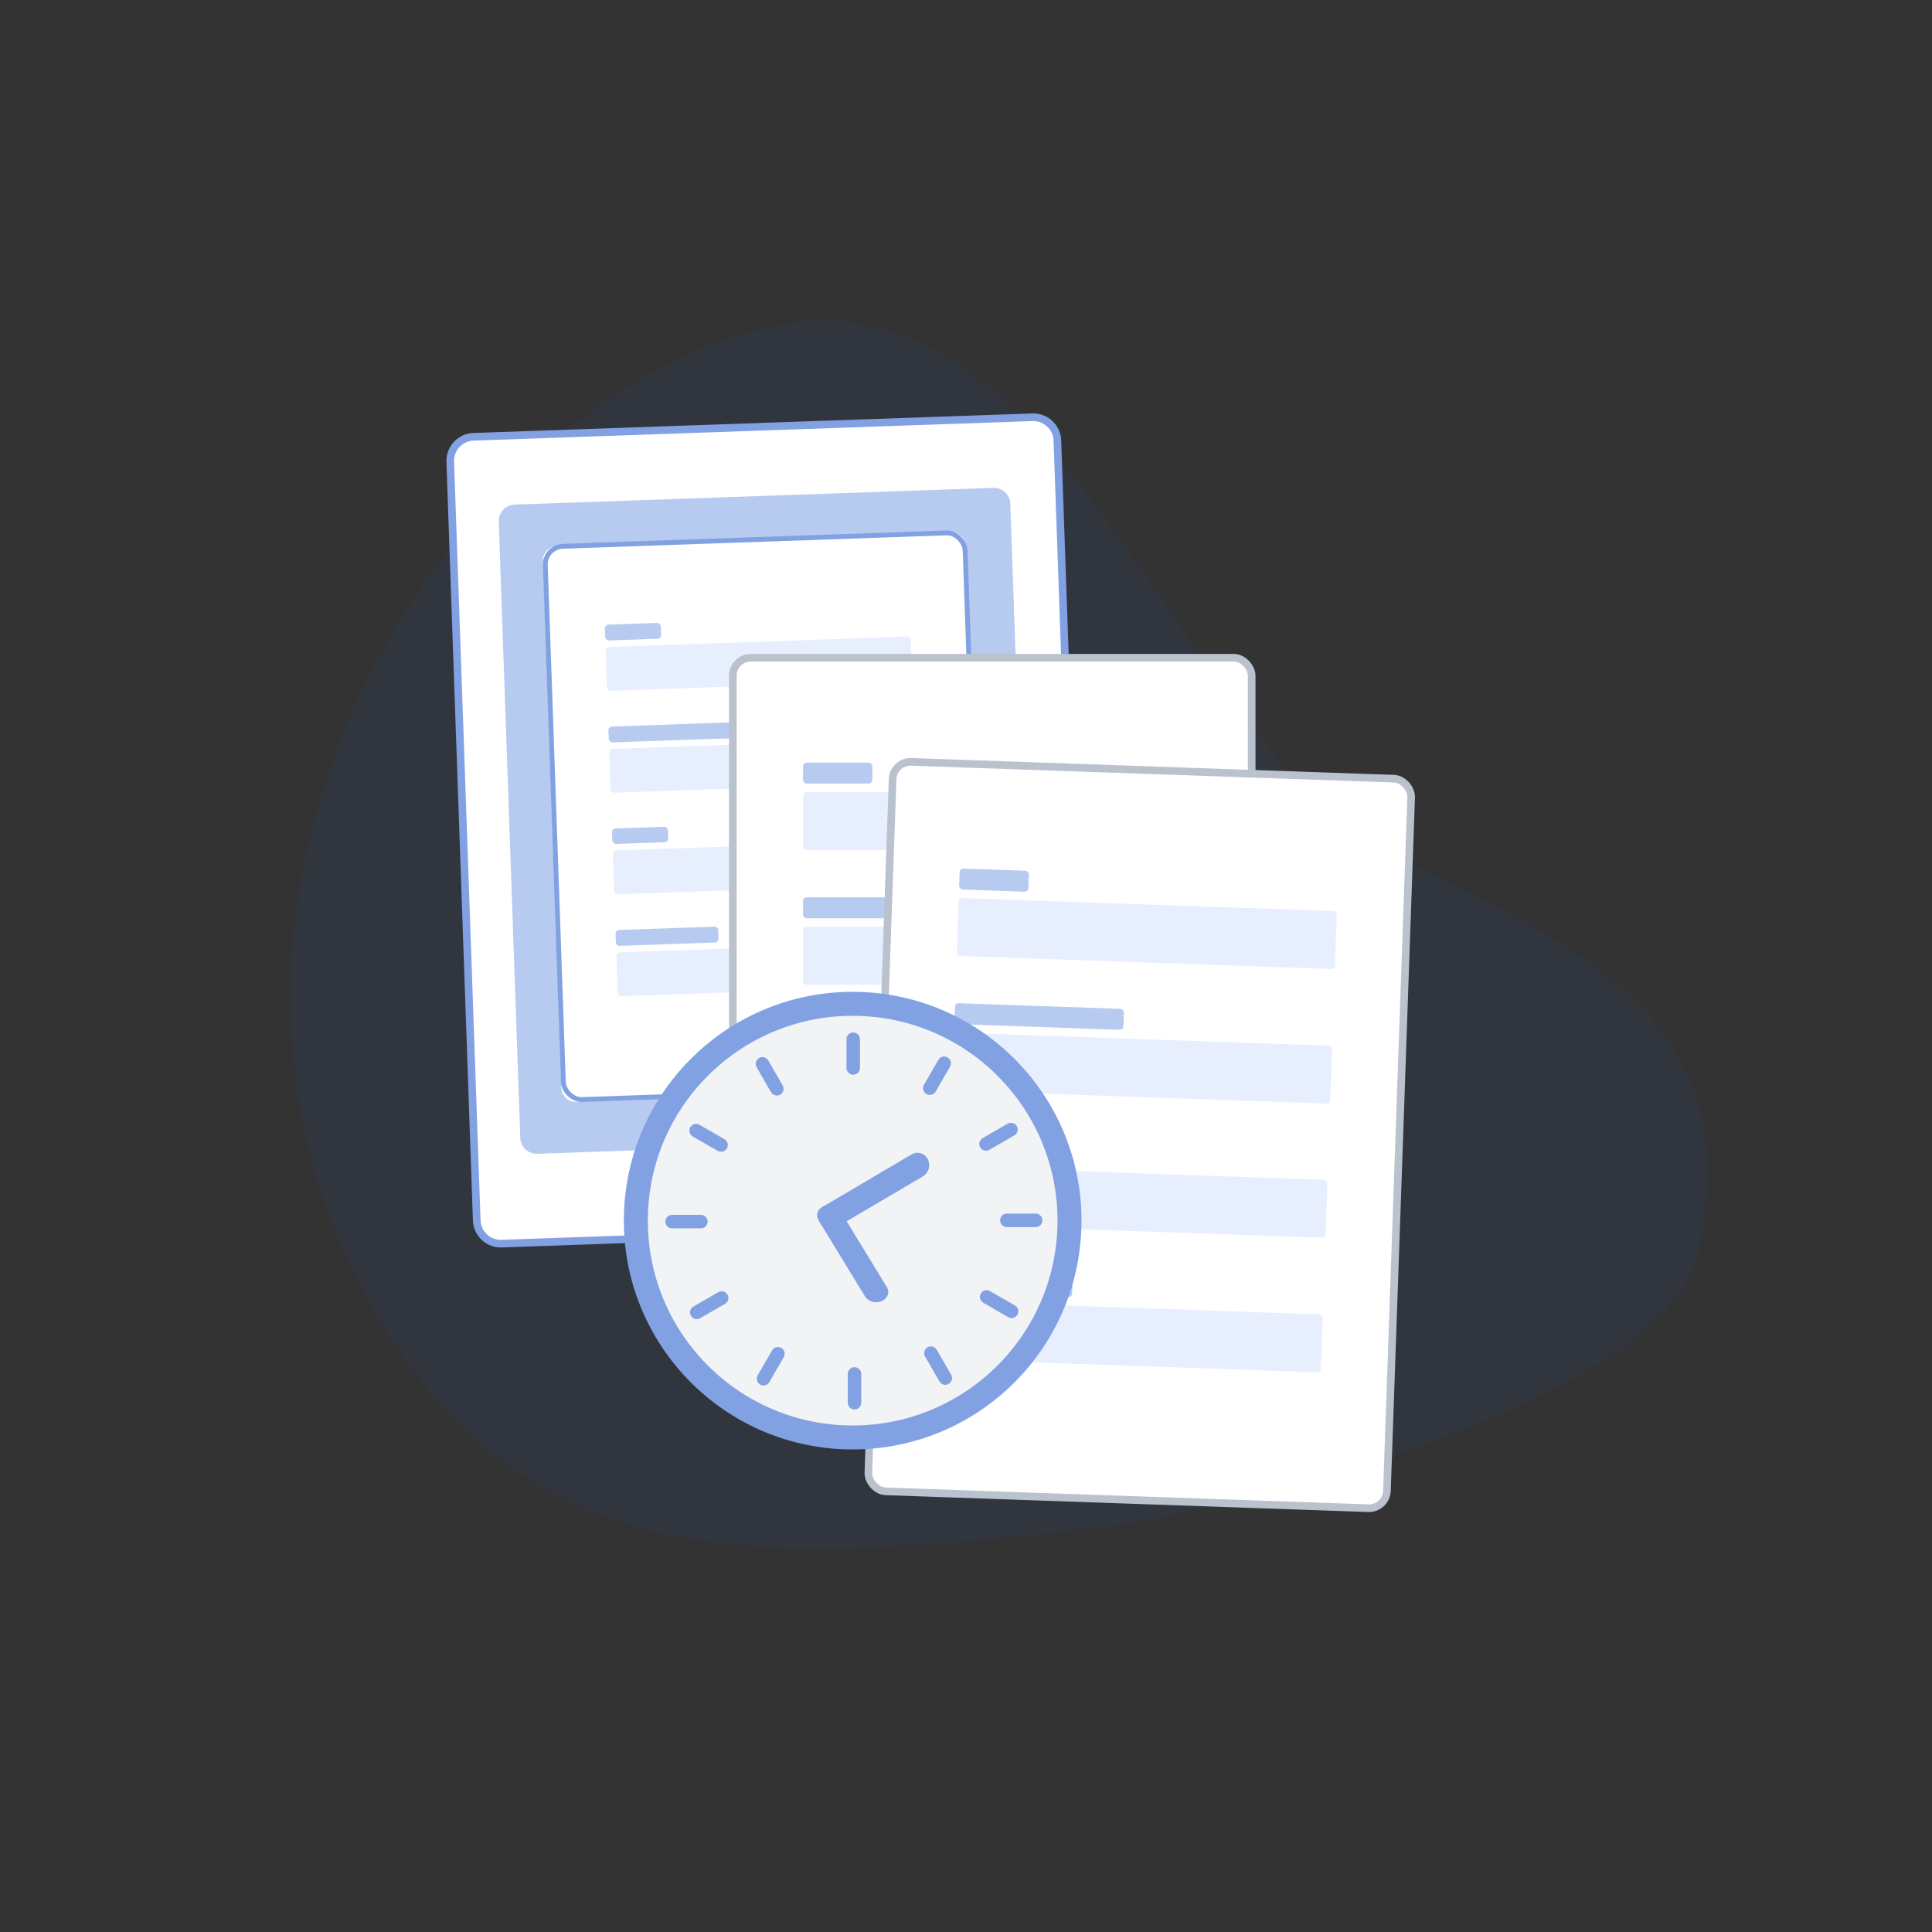
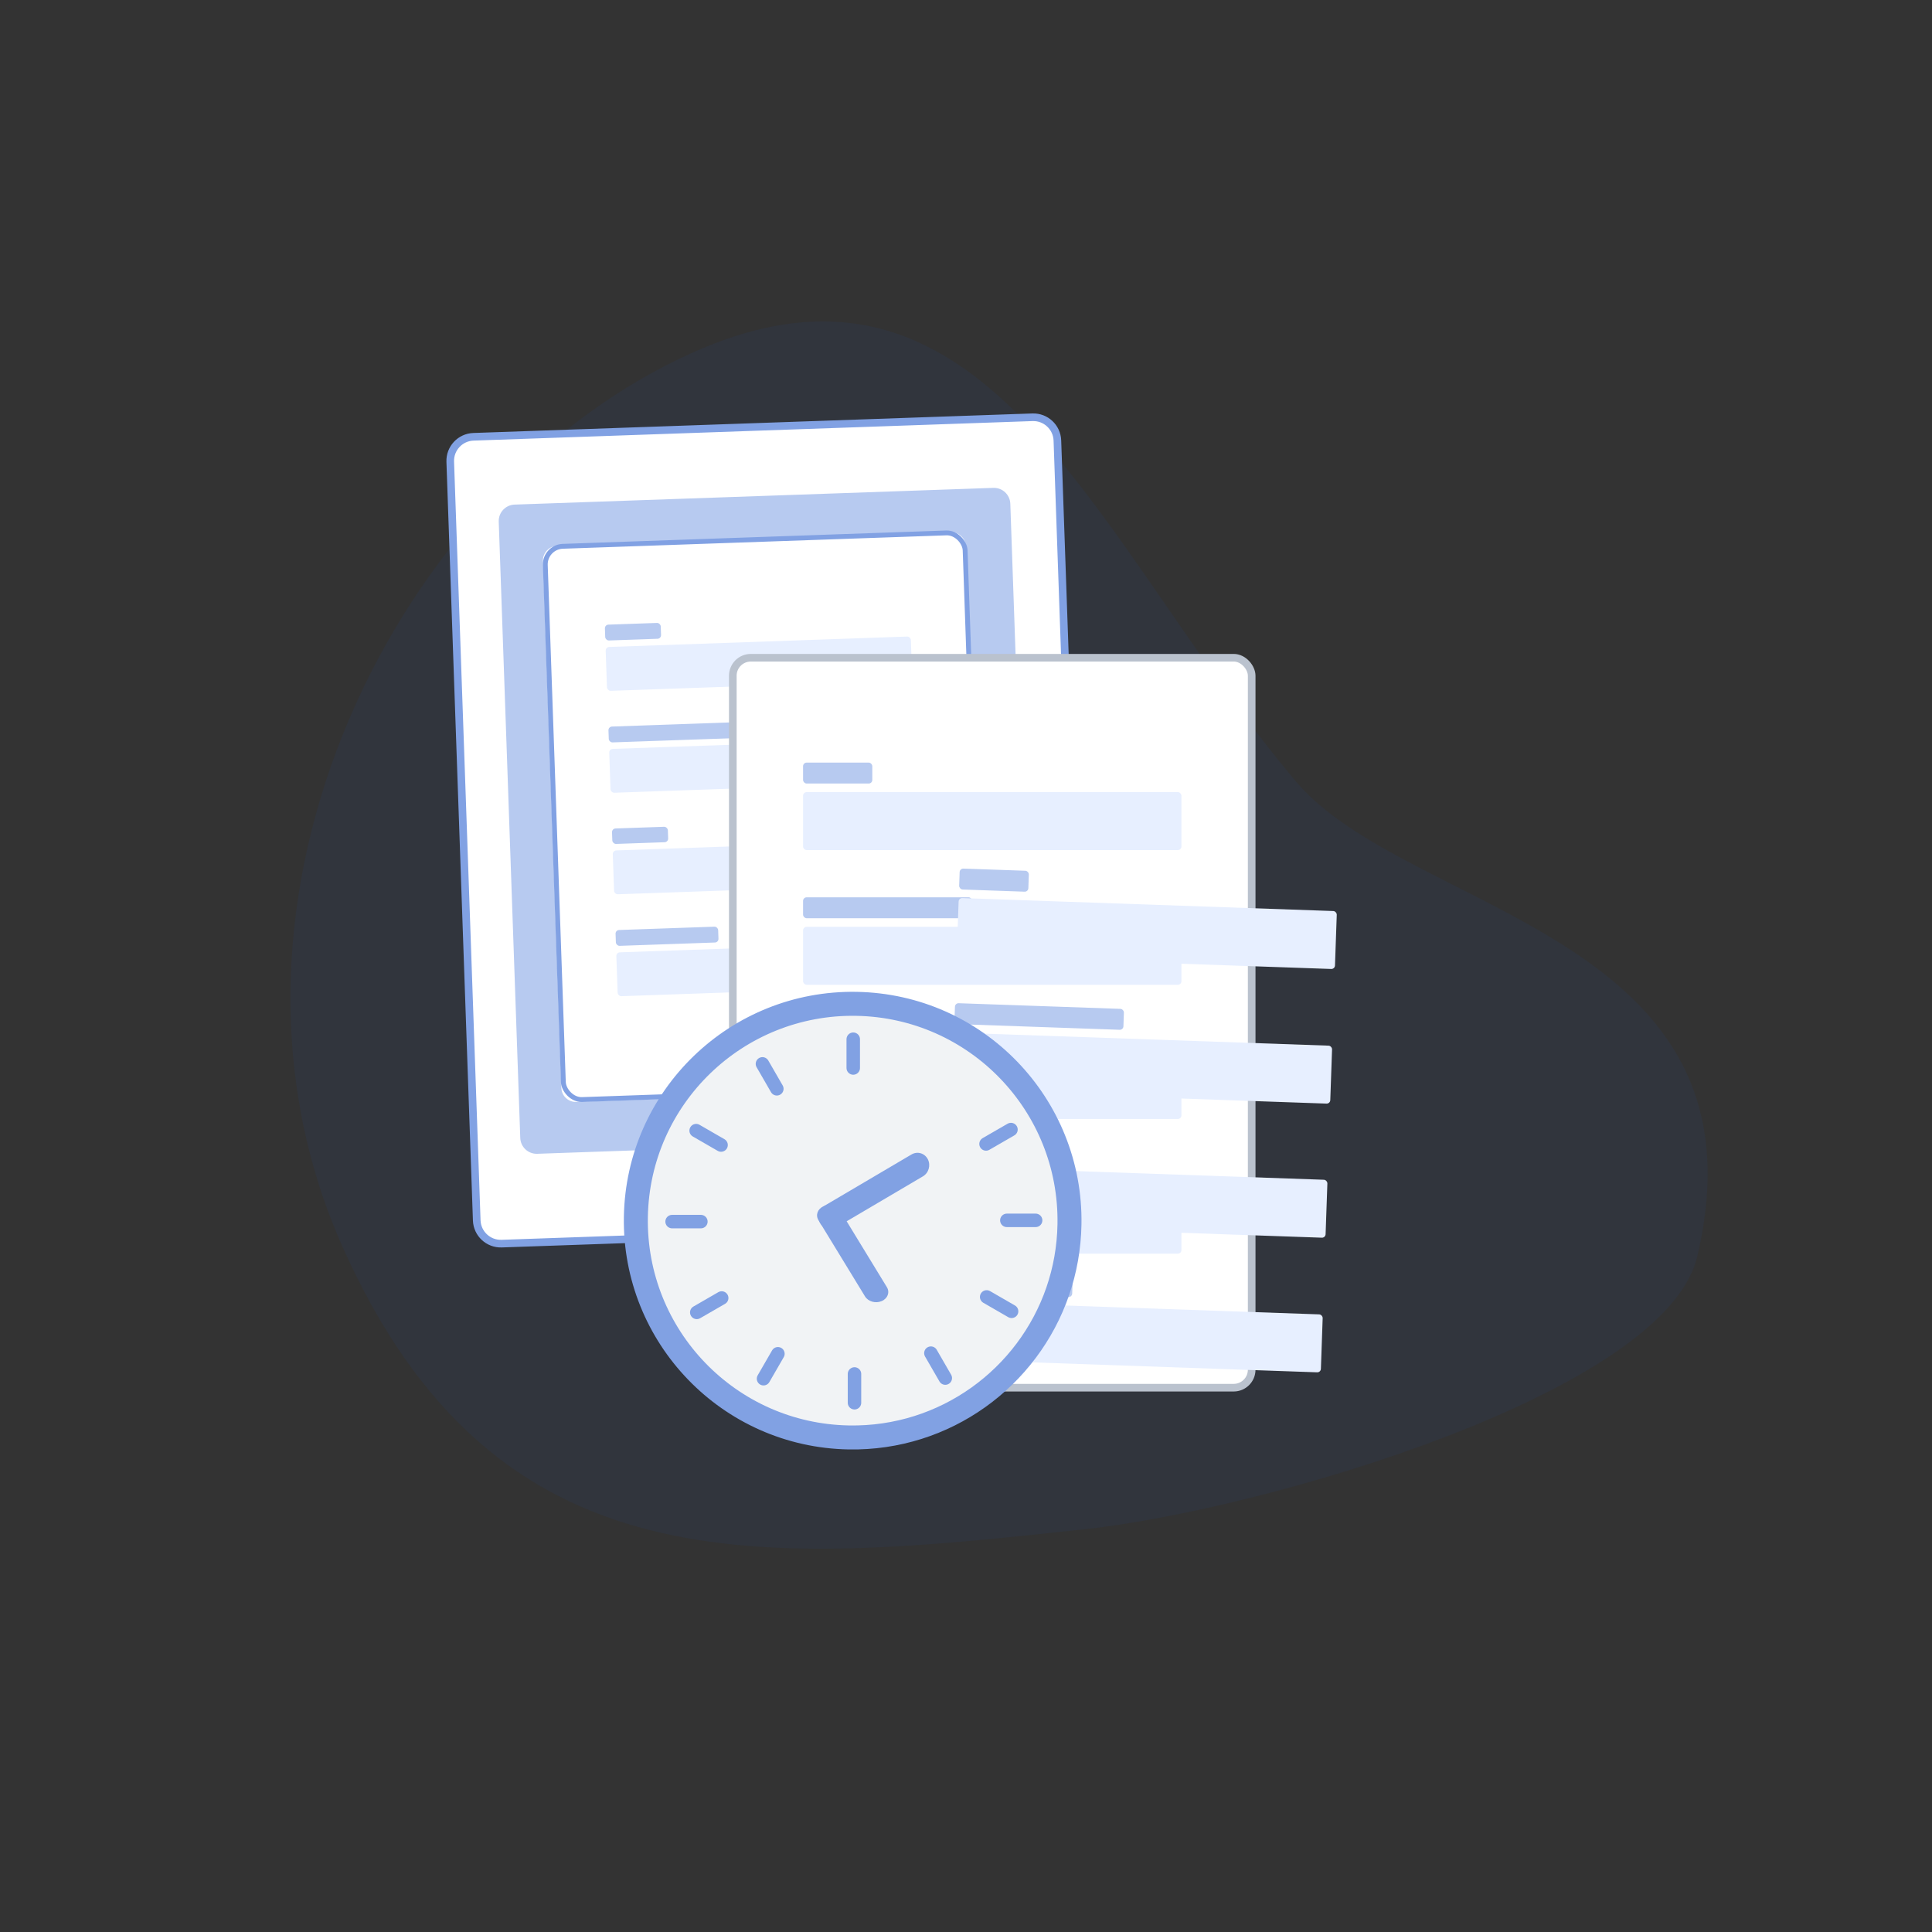
<svg xmlns="http://www.w3.org/2000/svg" width="932px" height="932px" viewBox="0 0 932 932" version="1.1">
  <rect x="0" y="0" width="932" height="932" fill="#333333" stroke="none" />
  <title>timesheet 3</title>
  <desc>Created with Sketch.</desc>
  <g id="timesheet-3" stroke="none" stroke-width="1" fill="none" fill-rule="evenodd">
    <g id="Group-2" transform="translate(446.256, 463.334) rotate(66) translate(-446.256, -463.334) translate(132.756, 149.834)" fill="#0D5BFF" fill-opacity="0.05">
      <path d="M325.123,626.4 C506.822,626.4 547.324,504.532 595.436,354.9 C621.917,272.542 649.312,72.339 595.436,31.268 C468.287,-65.662 387.703,91.582 307.573,114.863 C164.261,156.501 0,138.813 0,296.116 C0,453.419 143.424,626.4 325.123,626.4 Z" id="Oval-4" />
    </g>
    <g id="Group" transform="translate(215.002, 200.437)">
      <g id="iPad" transform="translate(154.573, 200.461) rotate(-272) translate(-154.573, -200.461) translate(-40.427, 53.461)">
        <g transform="translate(-0, -0)">
          <path d="M11.619,0 L377.837,0 C384.254,-1.17880206e-15 389.456,5.202 389.456,11.619 L389.456,281.447 C389.456,287.864 384.254,293.066 377.837,293.066 L11.619,293.066 C5.202,293.066 -6.32367149e-12,287.864 -6.35580477e-12,281.447 L-6.36823927e-12,11.619 C-6.36902514e-12,5.202 5.202,-1.65847663e-14 11.619,-1.77635684e-14 Z" id="Rectangle-6" stroke="#81A1E3" stroke-width="3.68" fill="#FFFFFF" />
          <path d="M41.304,23.762 L338.821,23.762 C343.196,23.762 346.743,27.309 346.743,31.684 L346.743,262.769 C346.743,267.145 343.196,270.692 338.821,270.692 L41.304,270.692 C36.929,270.692 33.382,267.145 33.382,262.769 L33.382,31.684 C33.382,27.309 36.929,23.762 41.304,23.762 Z" id="Rectangle-11" fill="#B7CAF0" />
          <g id="Plan" transform="translate(54.047, 45.94)">
            <path d="M6.972,0 L261.381,-8.8817842e-16 C265.231,-1.59545965e-15 268.353,3.121 268.353,6.972 L268.353,197.119 C268.353,200.969 265.231,204.09 261.381,204.09 L6.972,204.09 C3.121,204.09 2.56302126e-14,200.969 9.76996262e-15,197.119 L0,6.972 C-4.71520823e-16,3.121 3.121,-3.73361086e-15 6.972,-4.4408921e-15 Z" id="Rectangle-12" fill="#FFFFFF" />
            <g id="Lines" transform="translate(16.071, 24.106)" stroke="#B7CAF0" stroke-linecap="square" stroke-width="5.103">
              <polyline id="Line" points="45.421 110.07 58.088 110.07 58.088 155.314" />
              <path d="M5.609,11.935 L47.23,11.935" id="Line" />
              <path d="M43.199,6.916 L43.199,151.694" id="Line" />
              <path d="M5.609,51.428 L47.23,51.428" id="Line" />
              <path d="M45.788,19.665 L226.748,19.665" id="Line" />
              <path d="M197.016,6.916 L197.016,151.694" id="Line" />
              <path d="M93.868,15.964 L93.868,37.681" id="Line" />
-               <path d="M95.741,56.228 L95.741,151.838" id="Line" />
              <path d="M153.725,45.577 L153.725,151.708" id="Line" />
              <path d="M96.801,60.455 L151.089,60.455" id="Line" />
-               <path d="M96.09,121.378 L150.378,121.378" id="Line" />
              <path d="M96.09,143.095 L150.378,143.095" id="Line" />
              <polyline id="Line" points="127.541 93.559 127.541 50.126 156.494 50.126" />
              <path d="M222.35,17.226 L222.35,75.25" id="Line" />
            </g>
          </g>
          <ellipse id="Oval-3" fill="#B7CAF0" cx="369.194" cy="146.218" rx="11.53" ry="11.566" />
        </g>
      </g>
      <g id="report-copy" transform="translate(153.727, 193.484) rotate(-2) translate(-153.727, -193.484) translate(51.185, 58.624)">
        <rect id="Rectangle" stroke="#81A1E3" stroke-width="2.333" fill="#FFFFFF" x="1.166" y="1.166" width="202.652" height="267.049" rx="8.748" />
        <rect id="Rectangle" fill="#E7EFFF" x="28.836" y="197.87" width="147.313" height="21.174" rx="1.75" />
        <rect id="Rectangle" fill="#E7EFFF" x="28.836" y="148.673" width="147.313" height="21.174" rx="1.75" />
        <rect id="Rectangle" fill="#B7CAF0" x="28.836" y="138.088" width="26.955" height="7.455" rx="1.75" />
        <rect id="Rectangle" fill="#E7EFFF" x="28.836" y="99.667" width="147.313" height="21.174" rx="1.75" />
        <rect id="Rectangle" fill="#B7CAF0" x="28.836" y="88.891" width="65.821" height="7.646" rx="1.75" />
        <rect id="Rectangle" fill="#E7EFFF" x="28.836" y="50.47" width="147.313" height="21.174" rx="1.75" />
        <rect id="Rectangle" fill="#B7CAF0" x="28.836" y="39.693" width="26.955" height="7.646" rx="1.75" />
        <rect id="Rectangle" fill="#B7CAF0" x="28.836" y="187.094" width="49.522" height="7.646" rx="1.75" />
      </g>
    </g>
    <g id="form-copy" transform="translate(351.671, 315.452)">
      <g id="report-copy">
        <rect id="Rectangle" stroke="#BAC2CE" stroke-width="3.68" fill="#FFFFFF" x="1.84" y="1.84" width="250.303" height="352.128" rx="8.678" />
        <rect id="Rectangle" fill="#E7EFFF" x="35.729" y="261.354" width="182.526" height="27.967" rx="1.736" />
        <rect id="Rectangle" fill="#E7EFFF" x="35.729" y="196.372" width="182.526" height="27.967" rx="1.736" />
        <rect id="Rectangle" fill="#B7CAF0" x="35.729" y="182.391" width="33.398" height="9.846" rx="1.736" />
        <rect id="Rectangle" fill="#E7EFFF" x="35.729" y="131.644" width="182.526" height="27.967" rx="1.736" />
        <rect id="Rectangle" fill="#B7CAF0" x="35.729" y="117.41" width="81.554" height="10.099" rx="1.736" />
        <rect id="Rectangle" fill="#E7EFFF" x="35.729" y="66.662" width="182.526" height="27.967" rx="1.736" />
        <rect id="Rectangle" fill="#B7CAF0" x="35.729" y="52.428" width="33.398" height="10.099" rx="1.736" />
        <rect id="Rectangle" fill="#B7CAF0" x="35.729" y="247.119" width="61.36" height="10.099" rx="1.736" />
      </g>
    </g>
    <g id="form" transform="translate(549.828, 547.631) rotate(2) translate(-549.828, -547.631) translate(422.828, 369.631)">
      <g id="report-copy">
-         <rect id="Rectangle" stroke="#BAC2CE" stroke-width="3.68" fill="#FFFFFF" x="1.84" y="1.84" width="250.303" height="352.128" rx="8.678" />
        <rect id="Rectangle" fill="#E7EFFF" x="35.729" y="261.354" width="182.526" height="27.967" rx="1.736" />
        <rect id="Rectangle" fill="#E7EFFF" x="35.729" y="196.372" width="182.526" height="27.967" rx="1.736" />
        <rect id="Rectangle" fill="#B7CAF0" x="35.729" y="182.391" width="33.398" height="9.846" rx="1.736" />
        <rect id="Rectangle" fill="#E7EFFF" x="35.729" y="131.644" width="182.526" height="27.967" rx="1.736" />
        <rect id="Rectangle" fill="#B7CAF0" x="35.729" y="117.41" width="81.554" height="10.099" rx="1.736" />
        <rect id="Rectangle" fill="#E7EFFF" x="35.729" y="66.662" width="182.526" height="27.967" rx="1.736" />
        <rect id="Rectangle" fill="#B7CAF0" x="35.729" y="52.428" width="33.398" height="10.099" rx="1.736" />
        <rect id="Rectangle" fill="#B7CAF0" x="35.729" y="247.119" width="61.36" height="10.099" rx="1.736" />
      </g>
    </g>
    <g id="clock" transform="translate(304.606, 482.277)">
      <path d="M106.724,211.165 C164.494,211.165 211.326,164.333 211.326,106.563 C211.326,48.793 164.494,1.961 106.724,1.961 C60.229,1.961 20.82,32.296 7.207,74.254 C3.906,84.429 2.122,95.288 2.122,106.563 C2.122,164.333 48.954,211.165 106.724,211.165 Z" id="Oval" stroke="#81A1E3" stroke-width="11.571" fill="#F1F3F5" stroke-linecap="round" transform="translate(106.724, 106.563) rotate(-179) translate(-106.724, -106.563) " />
      <path d="M128.857,107.331 C130.241,110.174 129.419,113.809 127.023,115.451 L91.437,139.82 C89.04,141.461 85.975,140.487 84.591,137.644 C83.207,134.801 84.029,131.166 86.425,129.525 L122.012,105.156 C124.408,103.515 127.473,104.489 128.857,107.331 Z" id="Rectangle" fill="#81A1E3" transform="translate(106.724, 122.488) rotate(-87) translate(-106.724, -122.488) " />
      <path d="M96.155,70.343 C98.655,68.207 102.508,68.399 104.759,70.77 L138.188,105.982 C140.44,108.353 140.238,112.007 137.737,114.142 C135.237,116.278 131.384,116.086 129.133,113.715 L95.704,78.503 C93.452,76.132 93.654,72.478 96.155,70.343 Z" id="Rectangle" fill="#81A1E3" transform="translate(116.946, 92.242) rotate(-257) translate(-116.946, -92.242) " />
    </g>
    <path d="M411.606,501.316 L411.606,515.201" id="Line-2" stroke="#81A1E3" stroke-width="6.5" stroke-linecap="round" />
-     <path d="M451.822,512.092 L451.822,525.977" id="Line-2" stroke="#81A1E3" stroke-width="6.5" stroke-linecap="round" transform="translate(452.122, 519.345) rotate(30) translate(-452.122, -519.345) " />
    <path d="M481.262,541.532 L481.262,555.417" id="Line-2" stroke="#81A1E3" stroke-width="6.5" stroke-linecap="round" transform="translate(481.562, 548.785) rotate(60) translate(-481.562, -548.785) " />
    <path d="M492.037,581.747 L492.037,595.632" id="Line-2" stroke="#81A1E3" stroke-width="6.5" stroke-linecap="round" transform="translate(492.337, 589) rotate(90) translate(-492.337, -589) " />
    <path d="M481.262,621.963 L481.262,635.848" id="Line-2" stroke="#81A1E3" stroke-width="6.5" stroke-linecap="round" transform="translate(481.562, 629.215) rotate(120) translate(-481.562, -629.215) " />
    <path d="M451.822,651.402 L451.822,665.288" id="Line-2" stroke="#81A1E3" stroke-width="6.5" stroke-linecap="round" transform="translate(452.122, 658.655) rotate(150) translate(-452.122, -658.655) " />
    <path d="M411.606,662.178 L411.606,676.063" id="Line-2" stroke="#81A1E3" stroke-width="6.5" stroke-linecap="round" transform="translate(411.906, 669.431) rotate(180) translate(-411.906, -669.431) " />
    <path d="M371.391,651.402 L371.391,665.288" id="Line-2" stroke="#81A1E3" stroke-width="6.5" stroke-linecap="round" transform="translate(371.691, 658.655) rotate(210) translate(-371.691, -658.655) " />
    <path d="M341.951,621.963 L341.951,635.848" id="Line-2" stroke="#81A1E3" stroke-width="6.5" stroke-linecap="round" transform="translate(342.251, 629.215) rotate(240) translate(-342.251, -629.215) " />
    <path d="M331.175,581.747 L331.175,595.632" id="Line-2" stroke="#81A1E3" stroke-width="6.5" stroke-linecap="round" transform="translate(331.475, 589) rotate(270) translate(-331.475, -589) " />
    <path d="M341.951,541.532 L341.951,555.417" id="Line-2" stroke="#81A1E3" stroke-width="6.5" stroke-linecap="round" transform="translate(342.251, 548.785) rotate(300) translate(-342.251, -548.785) " />
    <path d="M371.391,512.092 L371.391,525.977" id="Line-2" stroke="#81A1E3" stroke-width="6.5" stroke-linecap="round" transform="translate(371.691, 519.345) rotate(330) translate(-371.691, -519.345) " />
  </g>
</svg>